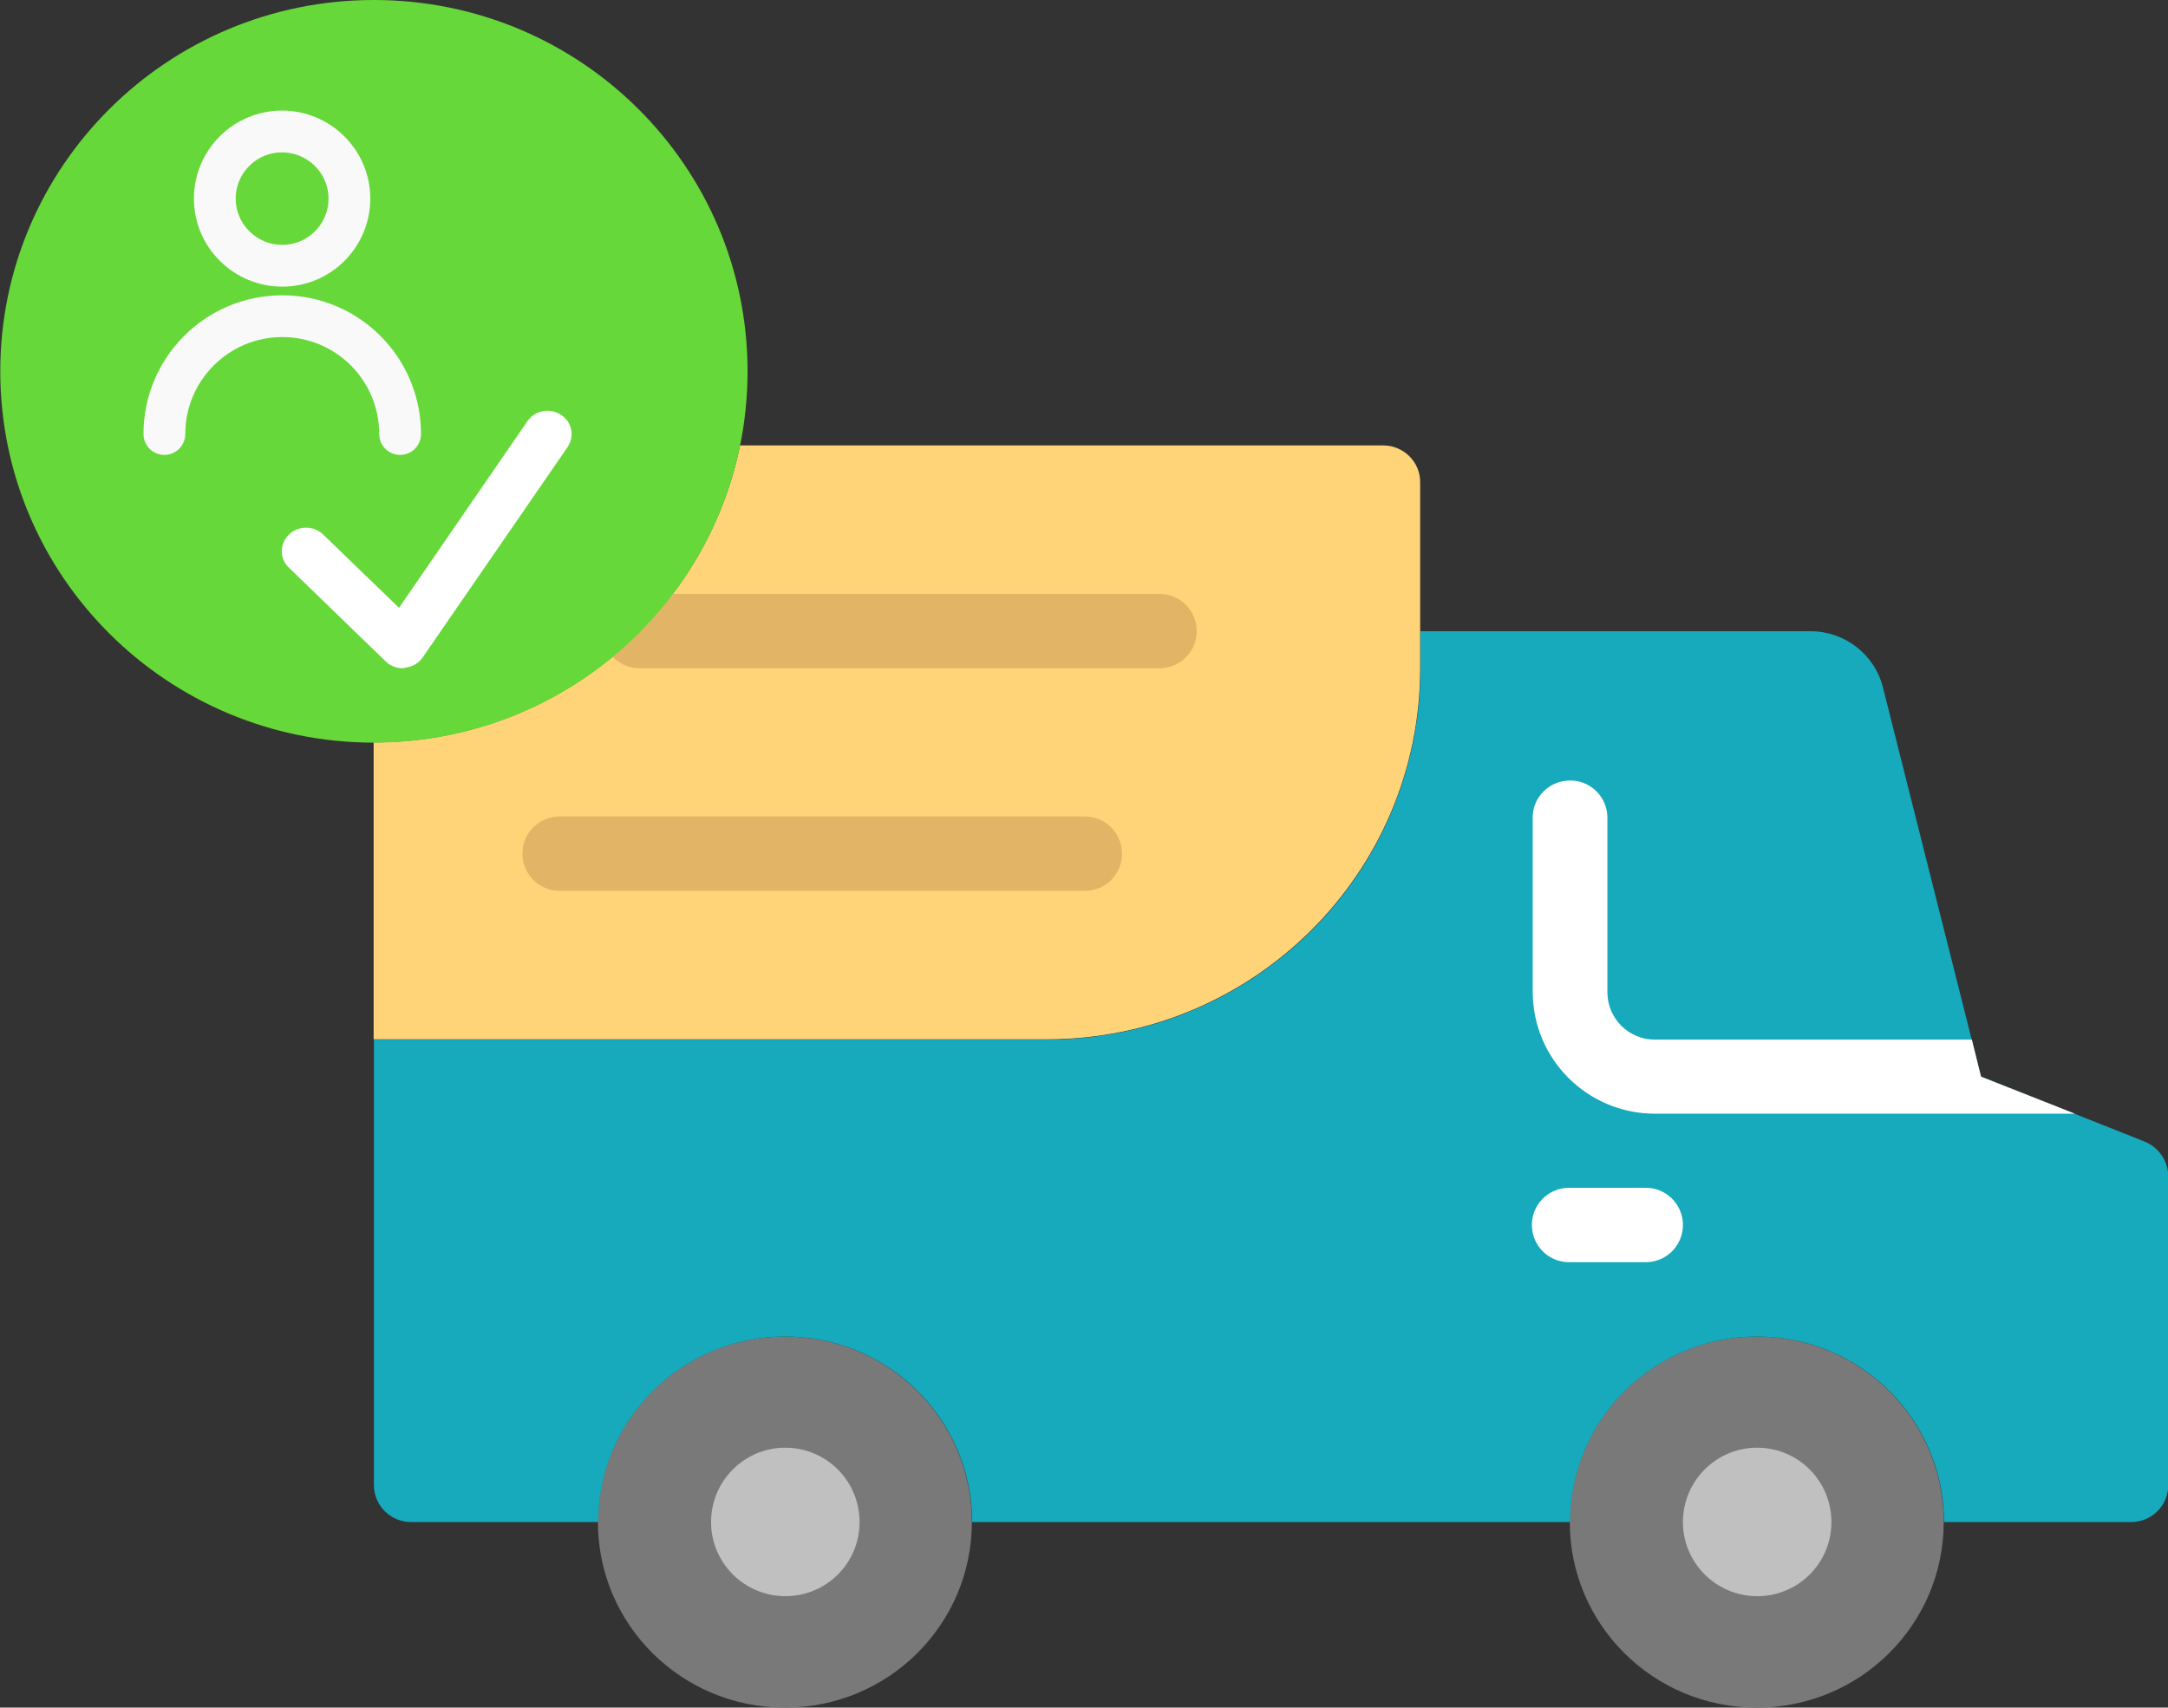
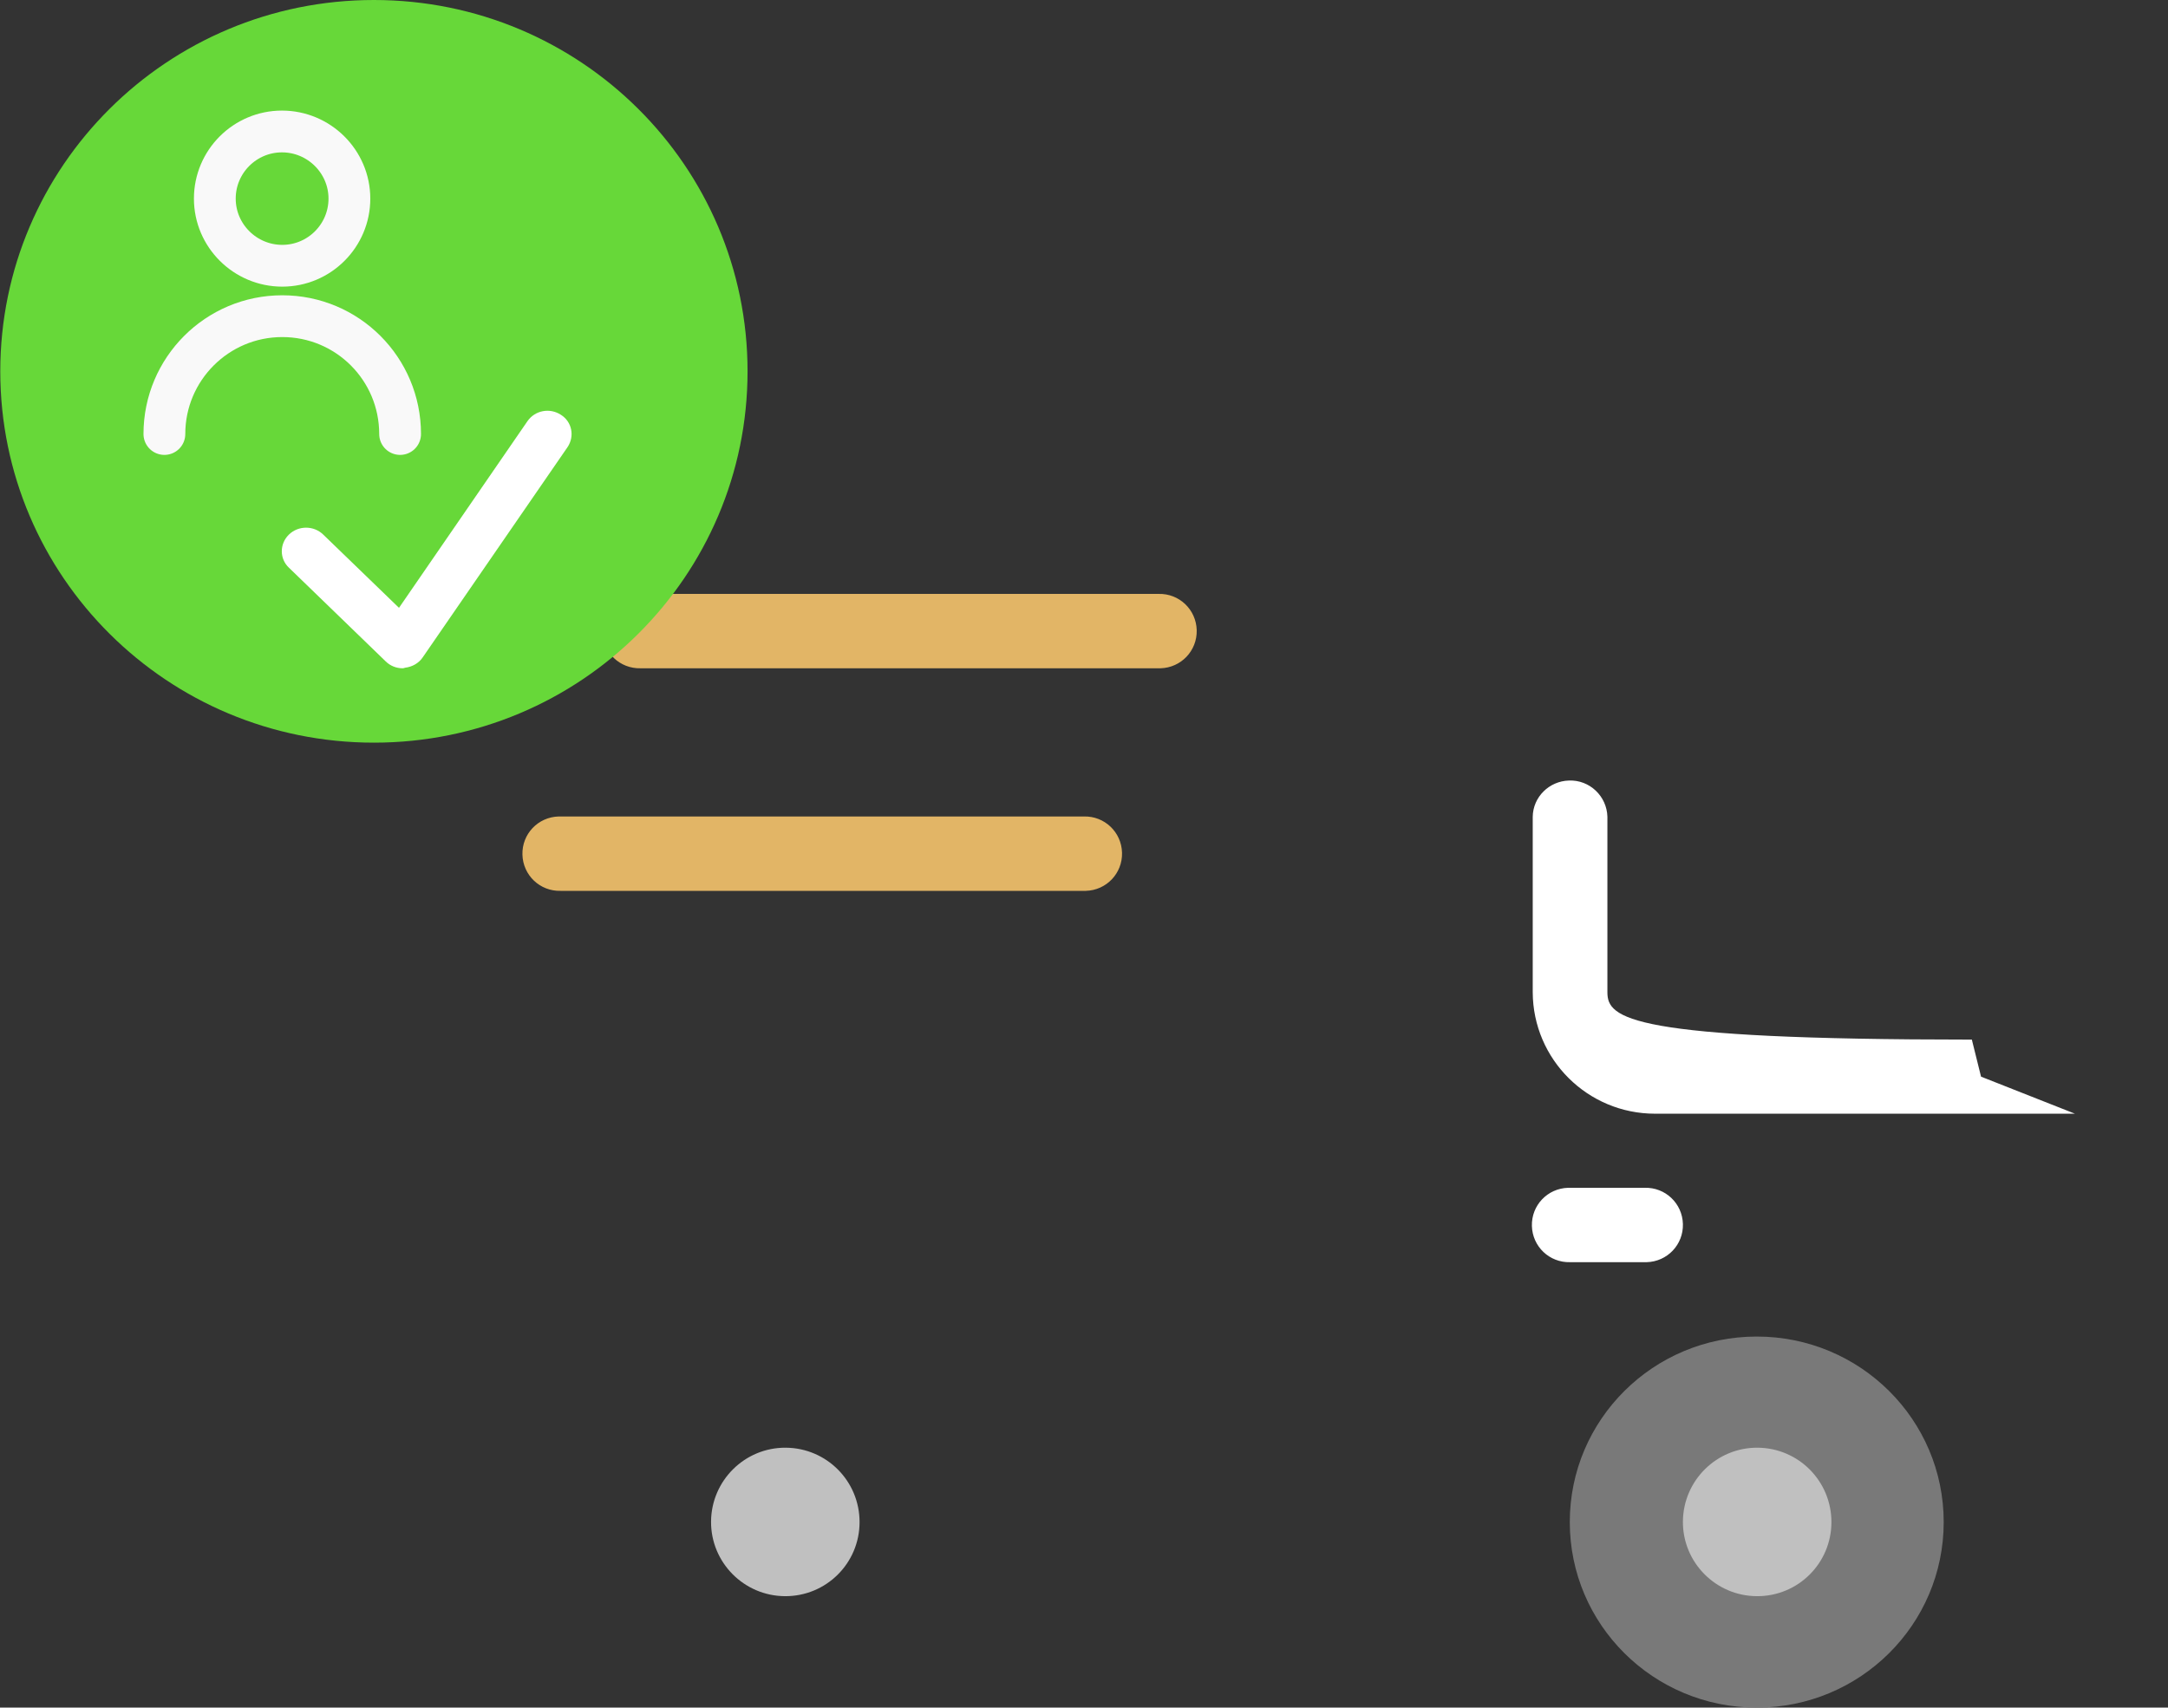
<svg xmlns="http://www.w3.org/2000/svg" version="1.1" id="Layer_1" x="0px" y="0px" viewBox="0 0 778.1 613" style="enable-background:new 0 0 778.1 613;" xml:space="preserve">
  <rect x="0" y="0" width="778.1" height="613" fill="#333333" stroke="none" />
  <style type="text/css">
	.st0{fill:#797979;}
	.st1{fill:#FFD479;}
	.st2{fill:#16AABC;}
	.st3{fill:#C0C0C0;}
	.st4{fill:#FFFFFF;}
	.st5{fill:#E2B566;}
	.st6{fill:#67D839;}
	.st7{fill:none;stroke:#F9F9F9;stroke-width:15;stroke-linecap:round;stroke-linejoin:round;}
</style>
-   <path class="st0" d="M348.8,546.4c0-36.8-30-66.6-67.1-66.6s-67.1,29.8-67.1,66.6s30,66.6,67.1,66.6S348.8,583.2,348.8,546.4" />
  <path class="st0" d="M697.6,546.4c0-36.8-30-66.6-67.1-66.6s-67.1,29.8-67.1,66.6s30,66.6,67.1,66.6S697.6,583.2,697.6,546.4" />
-   <path class="st1" d="M496.4,159.9H265.6c-12.4,60.8-66.6,106.6-131.5,106.6v106.6h241.5c74.1,0,134.1-59.6,134.1-133.2v-66.7  C509.8,165.9,503.8,159.9,496.4,159.9" />
-   <path class="st2" d="M769.7,409.8L711,386.5l-35.2-139.7c-3-11.9-13.7-20.2-26-20.2h-140v13.4c0,73.6-60,133.2-134.1,133.2H134.2  v159.9c0,7.4,6,13.3,13.4,13.3c0,0,0,0,0,0h67.1c0-36.8,30-66.6,67.1-66.6s67.1,29.8,67.1,66.6h214.6c0-36.8,30-66.6,67.1-66.6  s67.1,29.8,67.1,66.6h67.1c7.4,0,13.4-5.9,13.4-13.3c0,0,0,0,0,0V422.1C778.1,416.7,774.7,411.8,769.7,409.8" />
  <path class="st3" d="M281.7,573c-14.7-0.1-26.6-12.1-26.5-26.8c0.1-14.7,12.1-26.6,26.8-26.5c14.7,0.1,26.5,12,26.5,26.7  C308.5,561.2,296.5,573.1,281.7,573" />
  <path class="st3" d="M630.5,573c-14.7-0.1-26.6-12.1-26.5-26.8s12.1-26.6,26.8-26.5c14.7,0.1,26.5,12,26.5,26.7  C657.3,561.2,645.3,573.1,630.5,573" />
  <path class="st4" d="M590.3,453.1h-26.8c-7.4,0.2-13.5-5.6-13.7-13s5.6-13.5,13-13.7c0.2,0,0.5,0,0.7,0h26.8  c7.4-0.2,13.5,5.6,13.7,13s-5.6,13.5-13,13.7C590.8,453.1,590.5,453.1,590.3,453.1" />
  <path class="st5" d="M415.9,239.9H229.9c-7.4,0.2-13.5-5.6-13.7-13c-0.2-7.4,5.6-13.5,13-13.7c0.2,0,0.5,0,0.7,0h185.9  c7.4-0.2,13.5,5.6,13.7,13s-5.6,13.5-13,13.7C416.4,239.9,416.1,239.9,415.9,239.9" />
  <path class="st5" d="M389,319.8H201.2c-7.4,0.2-13.5-5.6-13.7-13c-0.2-7.4,5.6-13.5,13-13.7c0.2,0,0.5,0,0.7,0H389  c7.4-0.2,13.5,5.6,13.7,13s-5.6,13.5-13,13.7C389.5,319.8,389.3,319.8,389,319.8" />
  <path class="st6" d="M268.3,133.3C268.3,59.7,208.3,0,134.2,0S0.1,59.7,0.1,133.3s60,133.3,134.1,133.3S268.3,206.9,268.3,133.3" />
  <path class="st4" d="M144.5,239.9c-2.3,0-4.5-0.9-6.1-2.5l-34.7-33.6c-3.4-3.2-3.4-8.5-0.1-11.8c0,0,0,0,0.1-0.1  c3.4-3.3,8.9-3.3,12.3,0l27.2,26.3l46.1-67c2.7-3.9,8-4.9,12-2.3c4,2.5,5,7.7,2.4,11.6c0,0,0,0,0,0l-52,75.5  c-1.4,2.1-3.8,3.4-6.3,3.7C145.1,239.8,144.8,239.9,144.5,239.9" />
-   <path class="st4" d="M576.9,356.2v-63c-0.2-7.4-6.4-13.3-13.8-13c-7.1,0.2-12.9,5.9-13,13v63c0.1,24.1,19.7,43.6,43.9,43.6h150.7  L711,386.5l-3.3-13.3H593.9C584.5,373.2,576.9,365.6,576.9,356.2" />
+   <path class="st4" d="M576.9,356.2v-63c-0.2-7.4-6.4-13.3-13.8-13c-7.1,0.2-12.9,5.9-13,13v63c0.1,24.1,19.7,43.6,43.9,43.6h150.7  L711,386.5l-3.3-13.3C584.5,373.2,576.9,365.6,576.9,356.2" />
  <path class="st7" d="M59,155.8c0-23.3,18.9-42.3,42.3-42.3s42.3,18.9,42.3,42.3 M125.4,71.3c0,13.3-10.8,24.1-24.1,24.1  S77.1,84.6,77.1,71.3c0-13.3,10.8-24.1,24.1-24.1C114.5,47.2,125.4,58,125.4,71.3C125.4,71.3,125.4,71.3,125.4,71.3z" />
</svg>